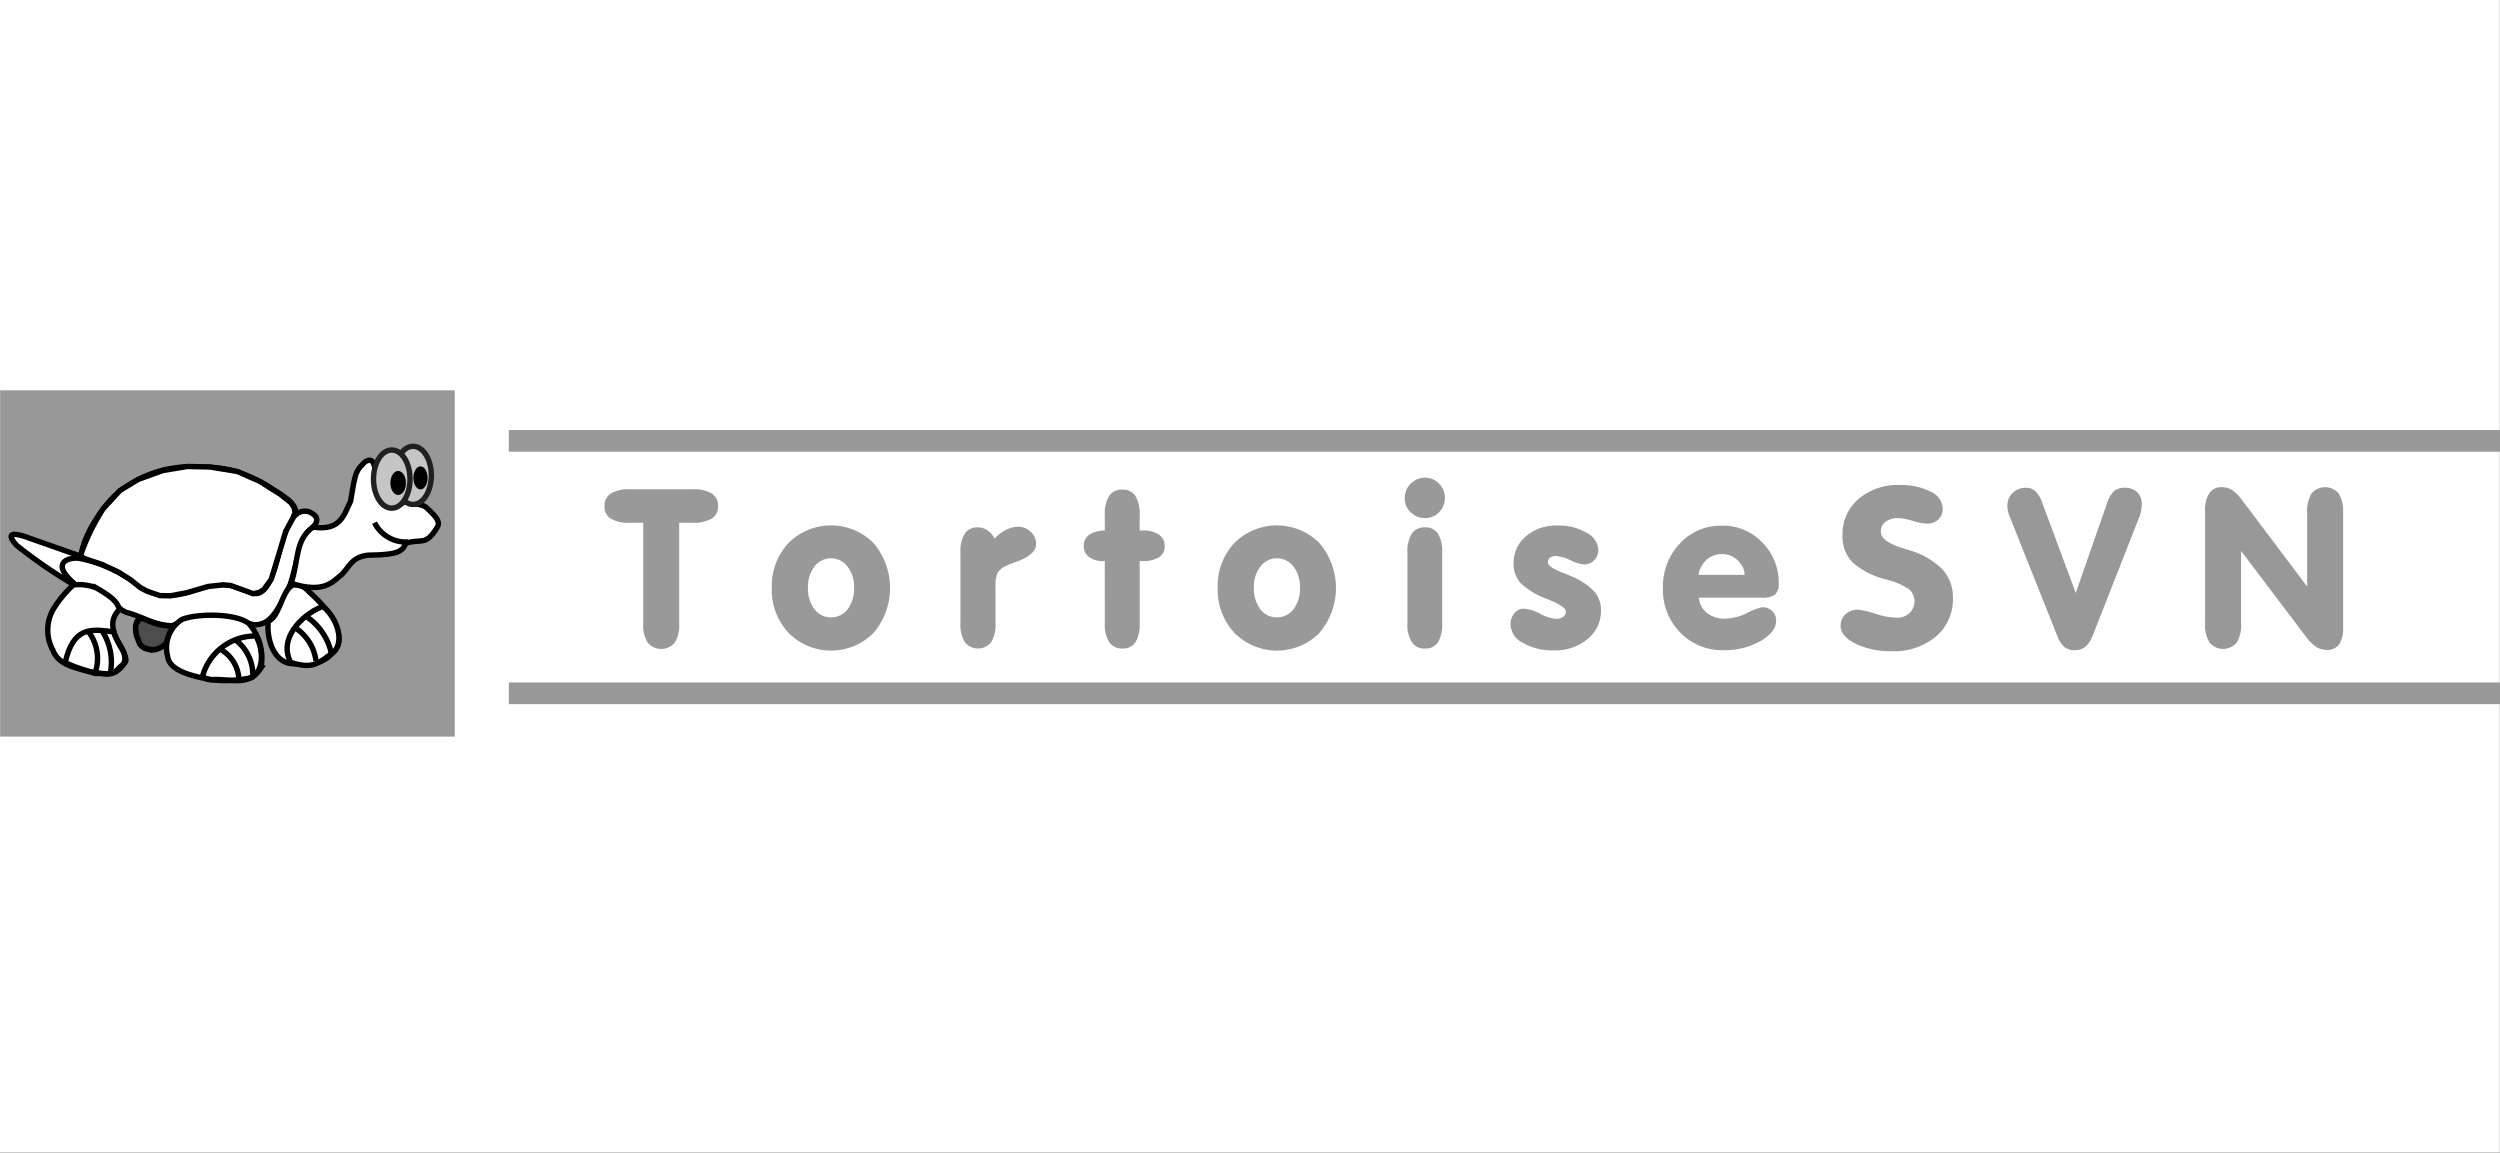
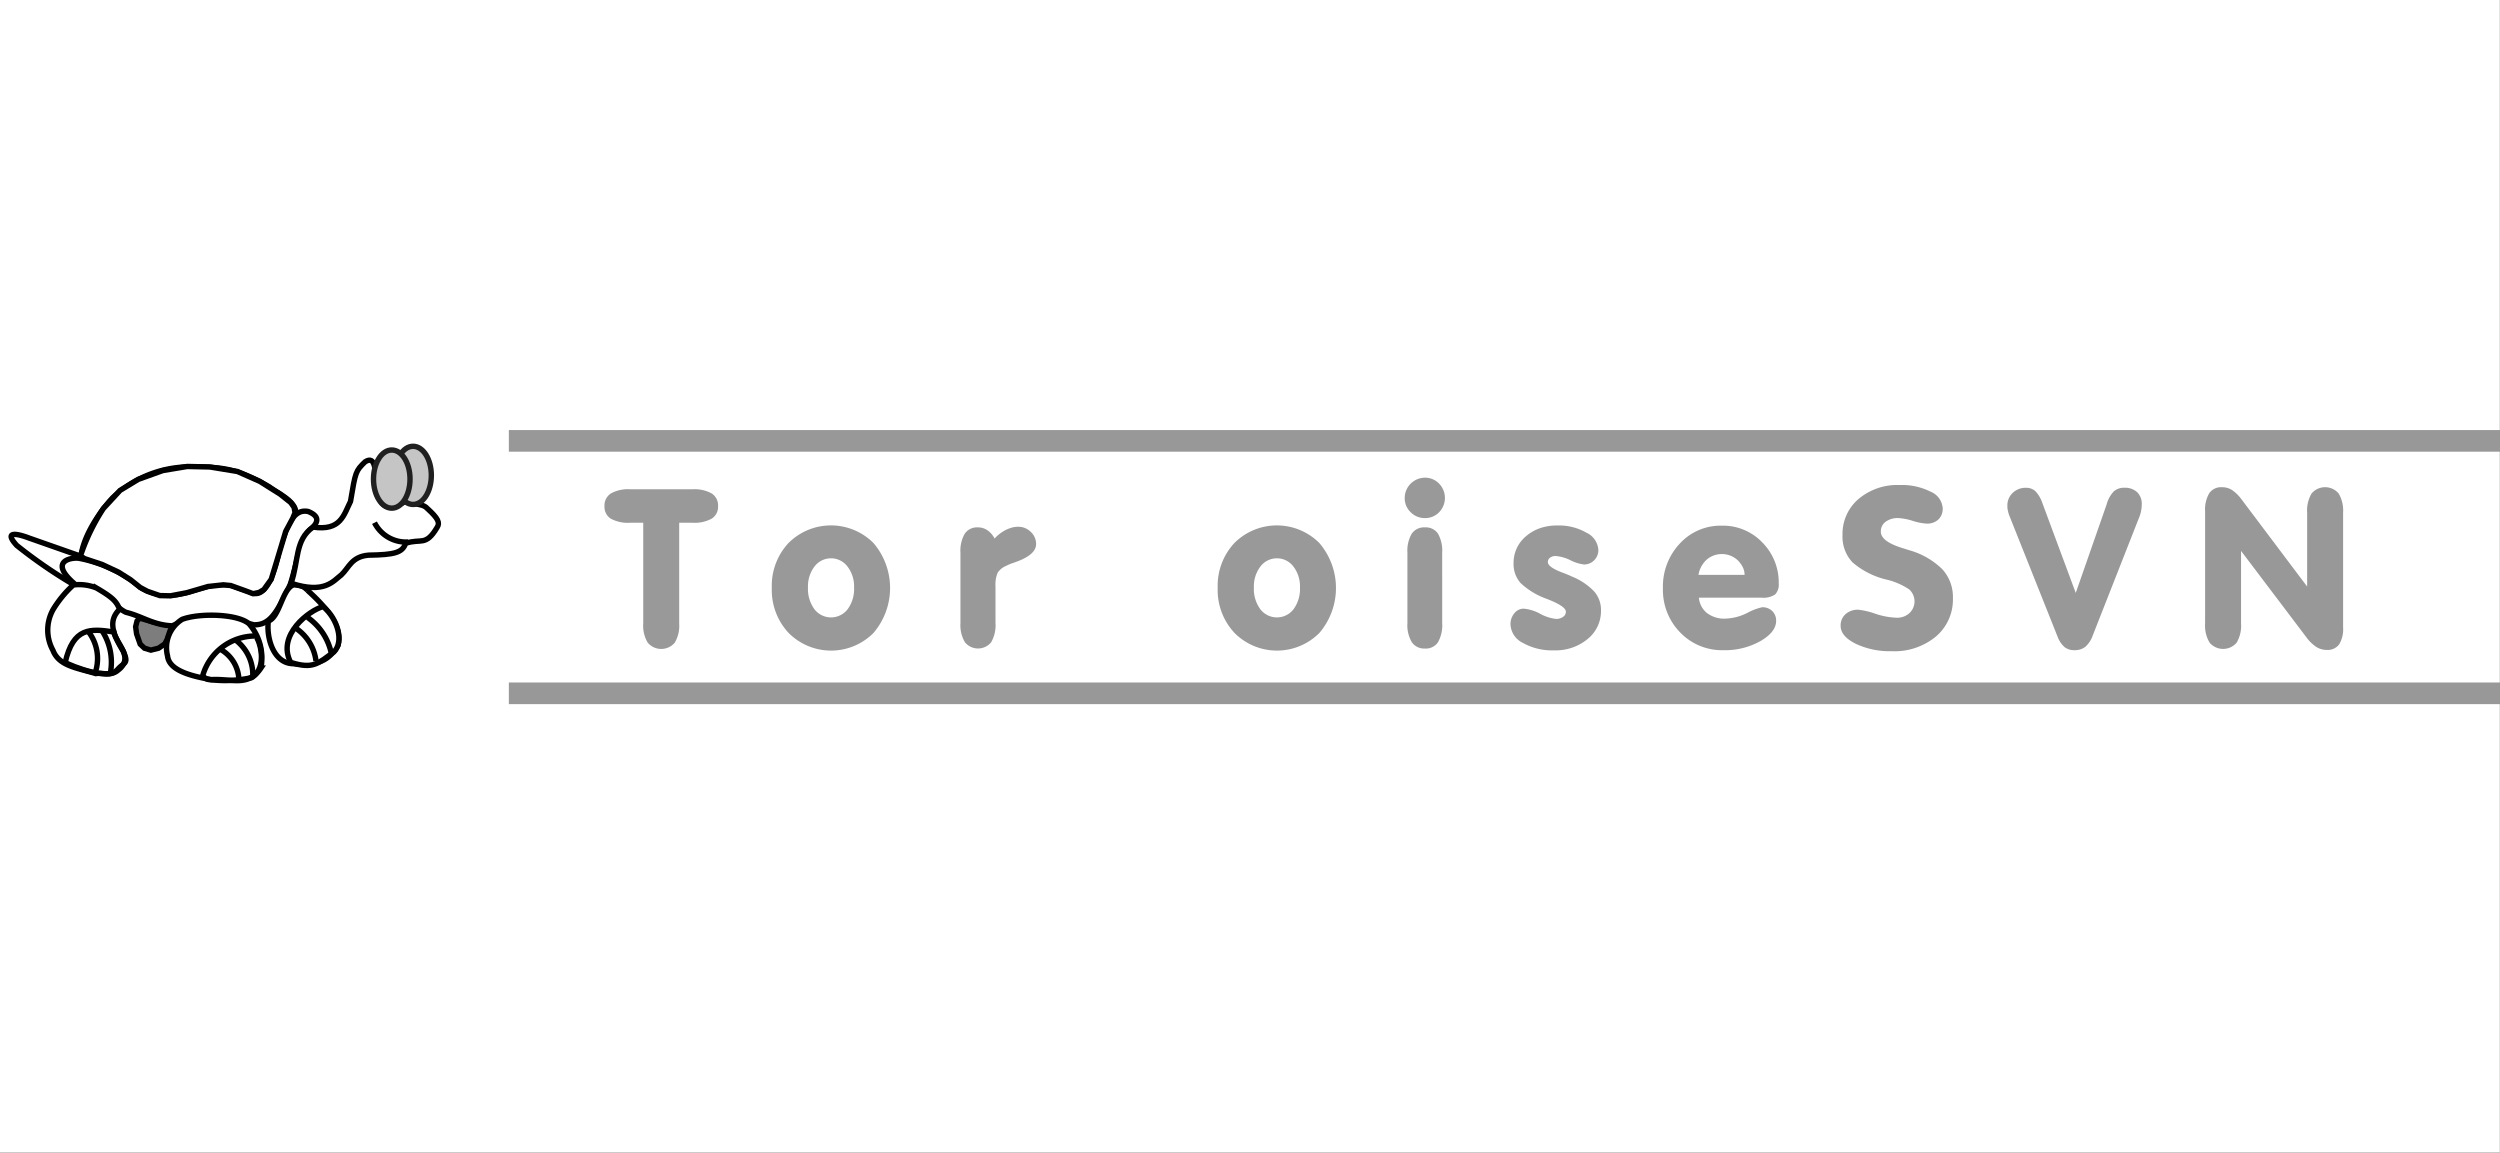
<svg xmlns="http://www.w3.org/2000/svg" width="195.221" height="90" viewBox="0 0 195.221 90">
  <rect x="0" y="0" width="195.221" height="90" fill="#333333" stroke="none" />
  <defs>
    <style>
      .cls-1, .cls-4, .cls-5 {
        fill: #fff;
      }

      .cls-2 {
        fill: #989898;
      }

      .cls-3 {
        fill: #7d7d7d;
      }

      .cls-3, .cls-4, .cls-5, .cls-6, .cls-7 {
        stroke: #000;
      }

      .cls-3, .cls-4, .cls-5, .cls-6, .cls-7, .cls-8 {
        stroke-width: 0.423px;
      }

      .cls-5 {
        fill-opacity: 0.567;
      }

      .cls-6 {
        fill: #424242;
        fill-opacity: 0.807;
      }

      .cls-7, .cls-9 {
        fill: none;
      }

      .cls-8 {
        fill: #c5c5c5;
        stroke: #202020;
      }

      .cls-9 {
        stroke: #989898;
        stroke-width: 1.69px;
      }

      .cls-10 {
        fill: #999;
      }
    </style>
  </defs>
  <title>Tortoise SVN</title>
  <g id="Слой_2" data-name="Слой 2">
    <g id="Слой_1-2" data-name="Слой 1">
      <g>
        <rect class="cls-1" width="195.211" height="90" />
        <g>
-           <rect class="cls-2" x="0.01" y="30.479" width="35.5" height="27.041" />
          <path id="path5328" class="cls-3" d="M10.908,48.264l.952.28,1.232.281.354.019-.187.466-.205.616-.187.355-.485.336-.6.15-.5-.15-.336-.318-.28-.8-.075-.56.112-.448Z" />
          <path id="path3580" class="cls-4" d="M5.479,45.492h0a38.122,38.122,0,0,1-4.172-2.9c-1.373-1.505.951-.581.951-.581l3.988,1.4-.053.37-1.162.5Z" />
          <path id="path3584" class="cls-5" d="M8.806,38.864a8.794,8.794,0,0,1,5.678-2.4c2.509.027,3.671-.106,6.549,1.558.766.581,2.482,1.268,1.981,2.456A10.386,10.386,0,0,0,21.8,43.354c-.4,1.426-.079,1.294-.555,1.954-.845.9-.238.845-1.32,1.32a5.543,5.543,0,0,0-2.271-.687c-1.584-.132-1.584-.185-3.565.766-1.32.211-.291.317-1.637.158-3.222-1.584-2.377-2.086-4.014-2.482s-1.954-.053-2.113-.792C6.377,42.112,7.7,40.026,8.806,38.864Z" />
          <path id="path3590" class="cls-4" d="M5.954,45.7c2.238.08,2.805,1.617,3.882,2.113,1.3.322,2.124,1,3.618,1.056,1.647-.792,4.09-.713,6.364-.079,1.206.027,1.773-.832,2.852-3.169.577-1.779.674-3.41,1.558-4.278.515-.419.886-.977-.158-1.4-1.162-.238-1.655,1.092-2.271,3.09-.366,1.762-1.077,3.906-2.324,3.169-2.194-.738-1.3-.5-2.35-.555-1.959.132-3.547,1.644-6.1.264a10.584,10.584,0,0,0-4.78-2.3C5.745,43.484,3.575,43.732,5.954,45.7Z" />
          <path id="path3593" class="cls-4" d="M5.73,45.677a8.637,8.637,0,0,0-1.571,1.9,3.278,3.278,0,0,0-.027,3.2C4.6,51.993,5.924,52.133,7.486,52.6c.664-.112,1.149.3,1.743-.37.484-.537.839-.376.4-1.373-.928-1.483-1.136-2.443-.291-3.275-.238-.608-.518-.914-1.8-1.664a3.6,3.6,0,0,0-1.809-.238" />
-           <path id="path3599" class="cls-6" d="M10.919,48.291c-.41.542-.37.612-.264,1.347.291.688.186.964,1.373,1.109a1.669,1.669,0,0,0,1.4-1.849C11.9,48.846,11.181,48.164,10.919,48.291Z" />
          <path id="path3601" class="cls-4" d="M13.084,51.222c.1.988,1.4,1.513,3.433,1.849,1.535-.1,2.852.605,3.855-.9a4.068,4.068,0,0,0-.924-3.46c-.9-.792-3.906-.851-5.229-.344A2.611,2.611,0,0,0,13.084,51.222Z" />
          <path id="path3604" class="cls-7" d="M8.886,49.347c-1.84-.264-3.16-.385-3.8,2.4,2.114.943,3.514,1.048,4.041.66C10.58,51.384,9.078,50.285,8.886,49.347Z" />
          <path id="path3606" class="cls-7" d="M19.977,49.664a4.278,4.278,0,0,0-4.146,3.09c.265.314.358.311.819.344a9.515,9.515,0,0,0,3.01-.185c1.35-.887.522-3.16.291-3.2" />
          <path id="path3608" class="cls-7" d="M6.9,49.321a3.436,3.436,0,0,1,.555,3.143" />
          <path id="path3610" class="cls-7" d="M7.961,49.242a4.511,4.511,0,0,1,.66,3.3" />
          <path id="path3612" class="cls-7" d="M17.1,50.642a2.836,2.836,0,0,1,1.558,2.509" />
          <path id="path3614" class="cls-7" d="M18.287,49.9a3.389,3.389,0,0,1,1.453,2.879" />
          <path id="path3616" class="cls-4" d="M20.953,48.5c-.164,1.328.412,3.321,1.954,3.327,2.351.242,2.935-.6,3.486-1.426.432-1.579-1.215-3.248-2.377-4.3a1.241,1.241,0,0,0-1.109-.423c-.881.317-1.077,2.581-1.981,2.826" />
          <path id="path3618" class="cls-4" d="M22.7,51.724c1.786.571,2.171.047,3.38-.819.8-.805.289-2.59-.845-3.539C24.144,47.653,21.577,49.6,22.7,51.724Z" />
          <path id="path3620" class="cls-7" d="M23.013,49a3.631,3.631,0,0,1,1.664,2.615" />
          <path id="path3622" class="cls-7" d="M24.017,48.212a4.6,4.6,0,0,1,1.849,2.773" />
          <path id="path3624" class="cls-4" d="M27.371,39.154c.392-2.341.4-2.369,1.136-3.09,1.73-1.106-.353,5.3,3.222,3.037.175.3,1.257.164,1.611.581.892.8,1.03,1.15.792,1.505-.9,1.515-1.254.831-2.456,1.241-.251.727-.854.894-2.9.924-1.33.115-1.527.982-2.113,1.532-.645.5-1.328,1.516-3.935.66.613-1.742.283-3.381,1.717-4.384C26.608,41.482,26.837,40.221,27.371,39.154Z" />
          <path id="path3626" class="cls-7" d="M29.245,40.818a2.752,2.752,0,0,0,2.641,1.505" />
          <path id="path3628" class="cls-8" d="M33.682,37.121c0,1.254-.638,2.271-1.426,2.271s-1.426-1.017-1.426-2.271.638-2.271,1.426-2.271S33.682,35.867,33.682,37.121Z" />
          <path id="path5148" class="cls-8" d="M32.018,37.411c0,1.254-.638,2.271-1.426,2.271s-1.426-1.017-1.426-2.271.638-2.271,1.426-2.271S32.018,36.157,32.018,37.411Z" />
-           <path id="path5150" d="M31.7,37.715c0,.518-.272.938-.608.938s-.608-.42-.608-.938h0c0-.518.272-.938.608-.938s.608.42.608.938Z" />
-           <path id="path5912" d="M33.391,37.319c0,.5-.248.9-.555.9s-.555-.4-.555-.9h0c0-.5.248-.9.555-.9s.555.4.555.9Z" />
          <path id="path3809" class="cls-4" d="M6.333,43.26A15.972,15.972,0,0,1,8.07,39.712l1.307-1.419,1.419-.859,1.923-.691,1.9-.317,1.774.038,2.148.354,1.736.766,1.606,1.009.822.654.261.374.075.411-.168.411-.56,1.046-.635,2.11-.5,1.643-.578.8-.374.224-.466.093-.6-.224-1.139-.411-.579-.056-1.195.131-1.662.485-1.27.243-.84-.019-.971-.336-.56-.3-.747-.6-.952-.6-1.289-.6-1.344-.448-.336-.205Z" />
          <line class="cls-9" x1="39.735" y1="34.427" x2="195.221" y2="34.427" />
          <line class="cls-9" x1="39.735" y1="54.14" x2="195.221" y2="54.14" />
          <g>
            <path class="cls-10" d="M50.233,40.821H49.2a2.787,2.787,0,0,1-1.51-.322,1.087,1.087,0,0,1-.486-.973,1.109,1.109,0,0,1,.495-.99,2.734,2.734,0,0,1,1.5-.33h4.88a2.771,2.771,0,0,1,1.493.326,1.1,1.1,0,0,1,.5.994,1.081,1.081,0,0,1-.495.973,2.8,2.8,0,0,1-1.5.322h-1.04v7.866a2.6,2.6,0,0,1-.347,1.5,1.384,1.384,0,0,1-2.11,0,2.583,2.583,0,0,1-.351-1.5V40.821Z" />
            <path class="cls-10" d="M60.269,45.917A4.885,4.885,0,0,1,61.576,42.4a4.689,4.689,0,0,1,6.628,0,5.4,5.4,0,0,1,.008,7.022,4.669,4.669,0,0,1-6.632,0A4.894,4.894,0,0,1,60.269,45.917Zm2.825-.034a2.677,2.677,0,0,0,.5,1.686,1.635,1.635,0,0,0,2.6,0,2.66,2.66,0,0,0,.5-1.686,2.547,2.547,0,0,0-.516-1.644,1.613,1.613,0,0,0-2.576,0A2.556,2.556,0,0,0,63.094,45.883Z" />
            <path class="cls-10" d="M75,48.653v-5.49a2.67,2.67,0,0,1,.334-1.485,1.155,1.155,0,0,1,1.028-.495,1.273,1.273,0,0,1,.736.22,1.721,1.721,0,0,1,.567.652,3.024,3.024,0,0,1,.9-.685,2.9,2.9,0,0,1,.474-.177,1.858,1.858,0,0,1,.482-.059,1.357,1.357,0,0,1,.968.4,1.277,1.277,0,0,1,.419.952q0,.812-1.505,1.37-.186.068-.393.139a3.152,3.152,0,0,0-.419.182,1.49,1.49,0,0,0-.685.545,2.428,2.428,0,0,0-.169,1.087v2.842a2.658,2.658,0,0,1-.338,1.5,1.321,1.321,0,0,1-2.051,0A2.627,2.627,0,0,1,75,48.653Z" />
-             <path class="cls-10" d="M86.27,43.815h-.1a1.809,1.809,0,0,1-1.125-.317,1.025,1.025,0,0,1-.414-.859,1.014,1.014,0,0,1,.406-.863,1.688,1.688,0,0,1,.524-.25,2.452,2.452,0,0,1,.711-.1v-1.2a2.659,2.659,0,0,1,.338-1.5,1.168,1.168,0,0,1,1.032-.491,1.149,1.149,0,0,1,1.019.491,2.688,2.688,0,0,1,.334,1.5v1.2h.237a2.157,2.157,0,0,1,1.265.322,1.031,1.031,0,0,1,.453.888.993.993,0,0,1-.44.875,2.3,2.3,0,0,1-1.294.3h-.22v4.838a2.712,2.712,0,0,1-.33,1.5,1.145,1.145,0,0,1-1.023.491,1.172,1.172,0,0,1-1.023-.491,2.609,2.609,0,0,1-.347-1.5Z" />
            <path class="cls-10" d="M95.088,45.917A4.885,4.885,0,0,1,96.395,42.4a4.688,4.688,0,0,1,6.627,0,5.4,5.4,0,0,1,.009,7.022,4.669,4.669,0,0,1-6.632,0A4.9,4.9,0,0,1,95.088,45.917Zm2.825-.034a2.677,2.677,0,0,0,.5,1.686,1.635,1.635,0,0,0,2.6,0,2.663,2.663,0,0,0,.5-1.686A2.547,2.547,0,0,0,101,44.239a1.613,1.613,0,0,0-2.576,0A2.558,2.558,0,0,0,97.913,45.883Z" />
            <path class="cls-10" d="M109.692,38.884a1.589,1.589,0,0,1,1.582-1.582,1.5,1.5,0,0,1,1.1.461A1.6,1.6,0,0,1,112.378,40a1.5,1.5,0,0,1-1.1.457A1.537,1.537,0,0,1,110.158,40,1.5,1.5,0,0,1,109.692,38.884Zm2.927,9.769a2.719,2.719,0,0,1-.33,1.5,1.139,1.139,0,0,1-1.015.491,1.173,1.173,0,0,1-1.024-.491,2.605,2.605,0,0,1-.347-1.5v-5.49a2.674,2.674,0,0,1,.334-1.485,1.164,1.164,0,0,1,1.036-.495,1.142,1.142,0,0,1,1.015.486,2.7,2.7,0,0,1,.33,1.493Z" />
            <path class="cls-10" d="M121.334,50.785a4.608,4.608,0,0,1-2.415-.583,1.688,1.688,0,0,1-.968-1.446,1.3,1.3,0,0,1,.3-.863.928.928,0,0,1,.736-.364,3.313,3.313,0,0,1,1.281.4,3.308,3.308,0,0,0,1.248.4.886.886,0,0,0,.545-.161.48.48,0,0,0,.216-.4q0-.4-1.311-.93l-.169-.068a5.847,5.847,0,0,1-2.055-1.239,2.237,2.237,0,0,1-.55-1.552,2.7,2.7,0,0,1,.965-2.1,3.365,3.365,0,0,1,1.1-.634,4.1,4.1,0,0,1,1.358-.211,4.307,4.307,0,0,1,2.267.562,1.6,1.6,0,0,1,.931,1.341,1.113,1.113,0,0,1-.326.812,1.079,1.079,0,0,1-.8.33,3.176,3.176,0,0,1-1.053-.33,3.158,3.158,0,0,0-1.146-.33.714.714,0,0,0-.449.131.413.413,0,0,0-.169.343q0,.381,1.083.8.465.169.8.33a4.95,4.95,0,0,1,1.734,1.163,2.2,2.2,0,0,1,.533,1.485,2.811,2.811,0,0,1-1.045,2.229A3.926,3.926,0,0,1,121.334,50.785Z" />
            <path class="cls-10" d="M132.665,46.674a1.718,1.718,0,0,0,.625,1.193,2.212,2.212,0,0,0,1.438.44,4.082,4.082,0,0,0,1.713-.444,4.393,4.393,0,0,1,1.163-.444,1.078,1.078,0,0,1,.791.3,1.023,1.023,0,0,1,.3.761q0,.871-1.226,1.582a5.656,5.656,0,0,1-2.885.711,4.534,4.534,0,0,1-3.375-1.379,4.737,4.737,0,0,1-1.353-3.46,4.884,4.884,0,0,1,1.315-3.485,4.319,4.319,0,0,1,3.278-1.4,4.243,4.243,0,0,1,3.172,1.315,4.423,4.423,0,0,1,1.277,3.2,1.1,1.1,0,0,1-.284.859,1.673,1.673,0,0,1-1.07.249h-4.88Zm-.034-1.785h3.6a1.334,1.334,0,0,0-.148-.613,2.066,2.066,0,0,0-.41-.546,1.822,1.822,0,0,0-2.4-.03A2.079,2.079,0,0,0,132.631,44.889Z" />
            <path class="cls-2" d="M152.5,46.708A3.79,3.79,0,0,1,151.18,49.7a5.073,5.073,0,0,1-3.464,1.151,6.2,6.2,0,0,1-2.821-.588q-1.163-.588-1.163-1.391a1.178,1.178,0,0,1,.381-.913,1.438,1.438,0,0,1,1.006-.347,5.9,5.9,0,0,1,1.32.313,5.868,5.868,0,0,0,1.675.313,1.419,1.419,0,0,0,.99-.36,1.259,1.259,0,0,0-.013-1.848,5.367,5.367,0,0,0-1.738-.761,6.271,6.271,0,0,1-2.7-1.362,2.923,2.923,0,0,1-.774-2.132,3.575,3.575,0,0,1,1.239-2.8,4.693,4.693,0,0,1,3.227-1.1,4.972,4.972,0,0,1,2.415.52,1.51,1.51,0,0,1,.943,1.3,1.146,1.146,0,0,1-.338.871,1.285,1.285,0,0,1-.922.322,4.447,4.447,0,0,1-1.083-.215,4.445,4.445,0,0,0-1.117-.216,1.589,1.589,0,0,0-1,.288.923.923,0,0,0-.372.77q0,.753,1.641,1.269l.592.186a5.984,5.984,0,0,1,2.571,1.484A3.216,3.216,0,0,1,152.5,46.708Z" />
            <path class="cls-2" d="M160.671,49.711l-3.756-9.423a1.873,1.873,0,0,1-.072-.207q-.03-.106-.051-.207c-.014-.068-.024-.124-.03-.169a2,2,0,0,1-.009-.22,1.33,1.33,0,0,1,.414-.994,1.434,1.434,0,0,1,1.04-.4,1.046,1.046,0,0,1,.74.271,2.5,2.5,0,0,1,.545.939l2.6,7L164.5,39.4a2.407,2.407,0,0,1,.554-1.02,1.183,1.183,0,0,1,.833-.292,1.385,1.385,0,0,1,1,.347,1.257,1.257,0,0,1,.36.947,2.789,2.789,0,0,1-.046.482,2.42,2.42,0,0,1-.139.491L163.428,49.6a2.143,2.143,0,0,1-.579.9,1.294,1.294,0,0,1-.842.271,1.224,1.224,0,0,1-.791-.241A2.078,2.078,0,0,1,160.671,49.711Z" />
            <path class="cls-2" d="M175,48.687a2.605,2.605,0,0,1-.346,1.5,1.383,1.383,0,0,1-2.11-.005,2.59,2.59,0,0,1-.351-1.5V39.926a2.5,2.5,0,0,1,.324-1.41,1.117,1.117,0,0,1,.987-.47,1.442,1.442,0,0,1,.761.2,3.014,3.014,0,0,1,.736.7l5.16,6.858V40.042a2.623,2.623,0,0,1,.346-1.505,1.381,1.381,0,0,1,2.115,0,2.63,2.63,0,0,1,.347,1.5V49a2.279,2.279,0,0,1-.309,1.32,1.119,1.119,0,0,1-.977.431,1.506,1.506,0,0,1-.825-.245,3.126,3.126,0,0,1-.783-.778L175,43.02v5.667Z" />
          </g>
        </g>
      </g>
    </g>
  </g>
</svg>